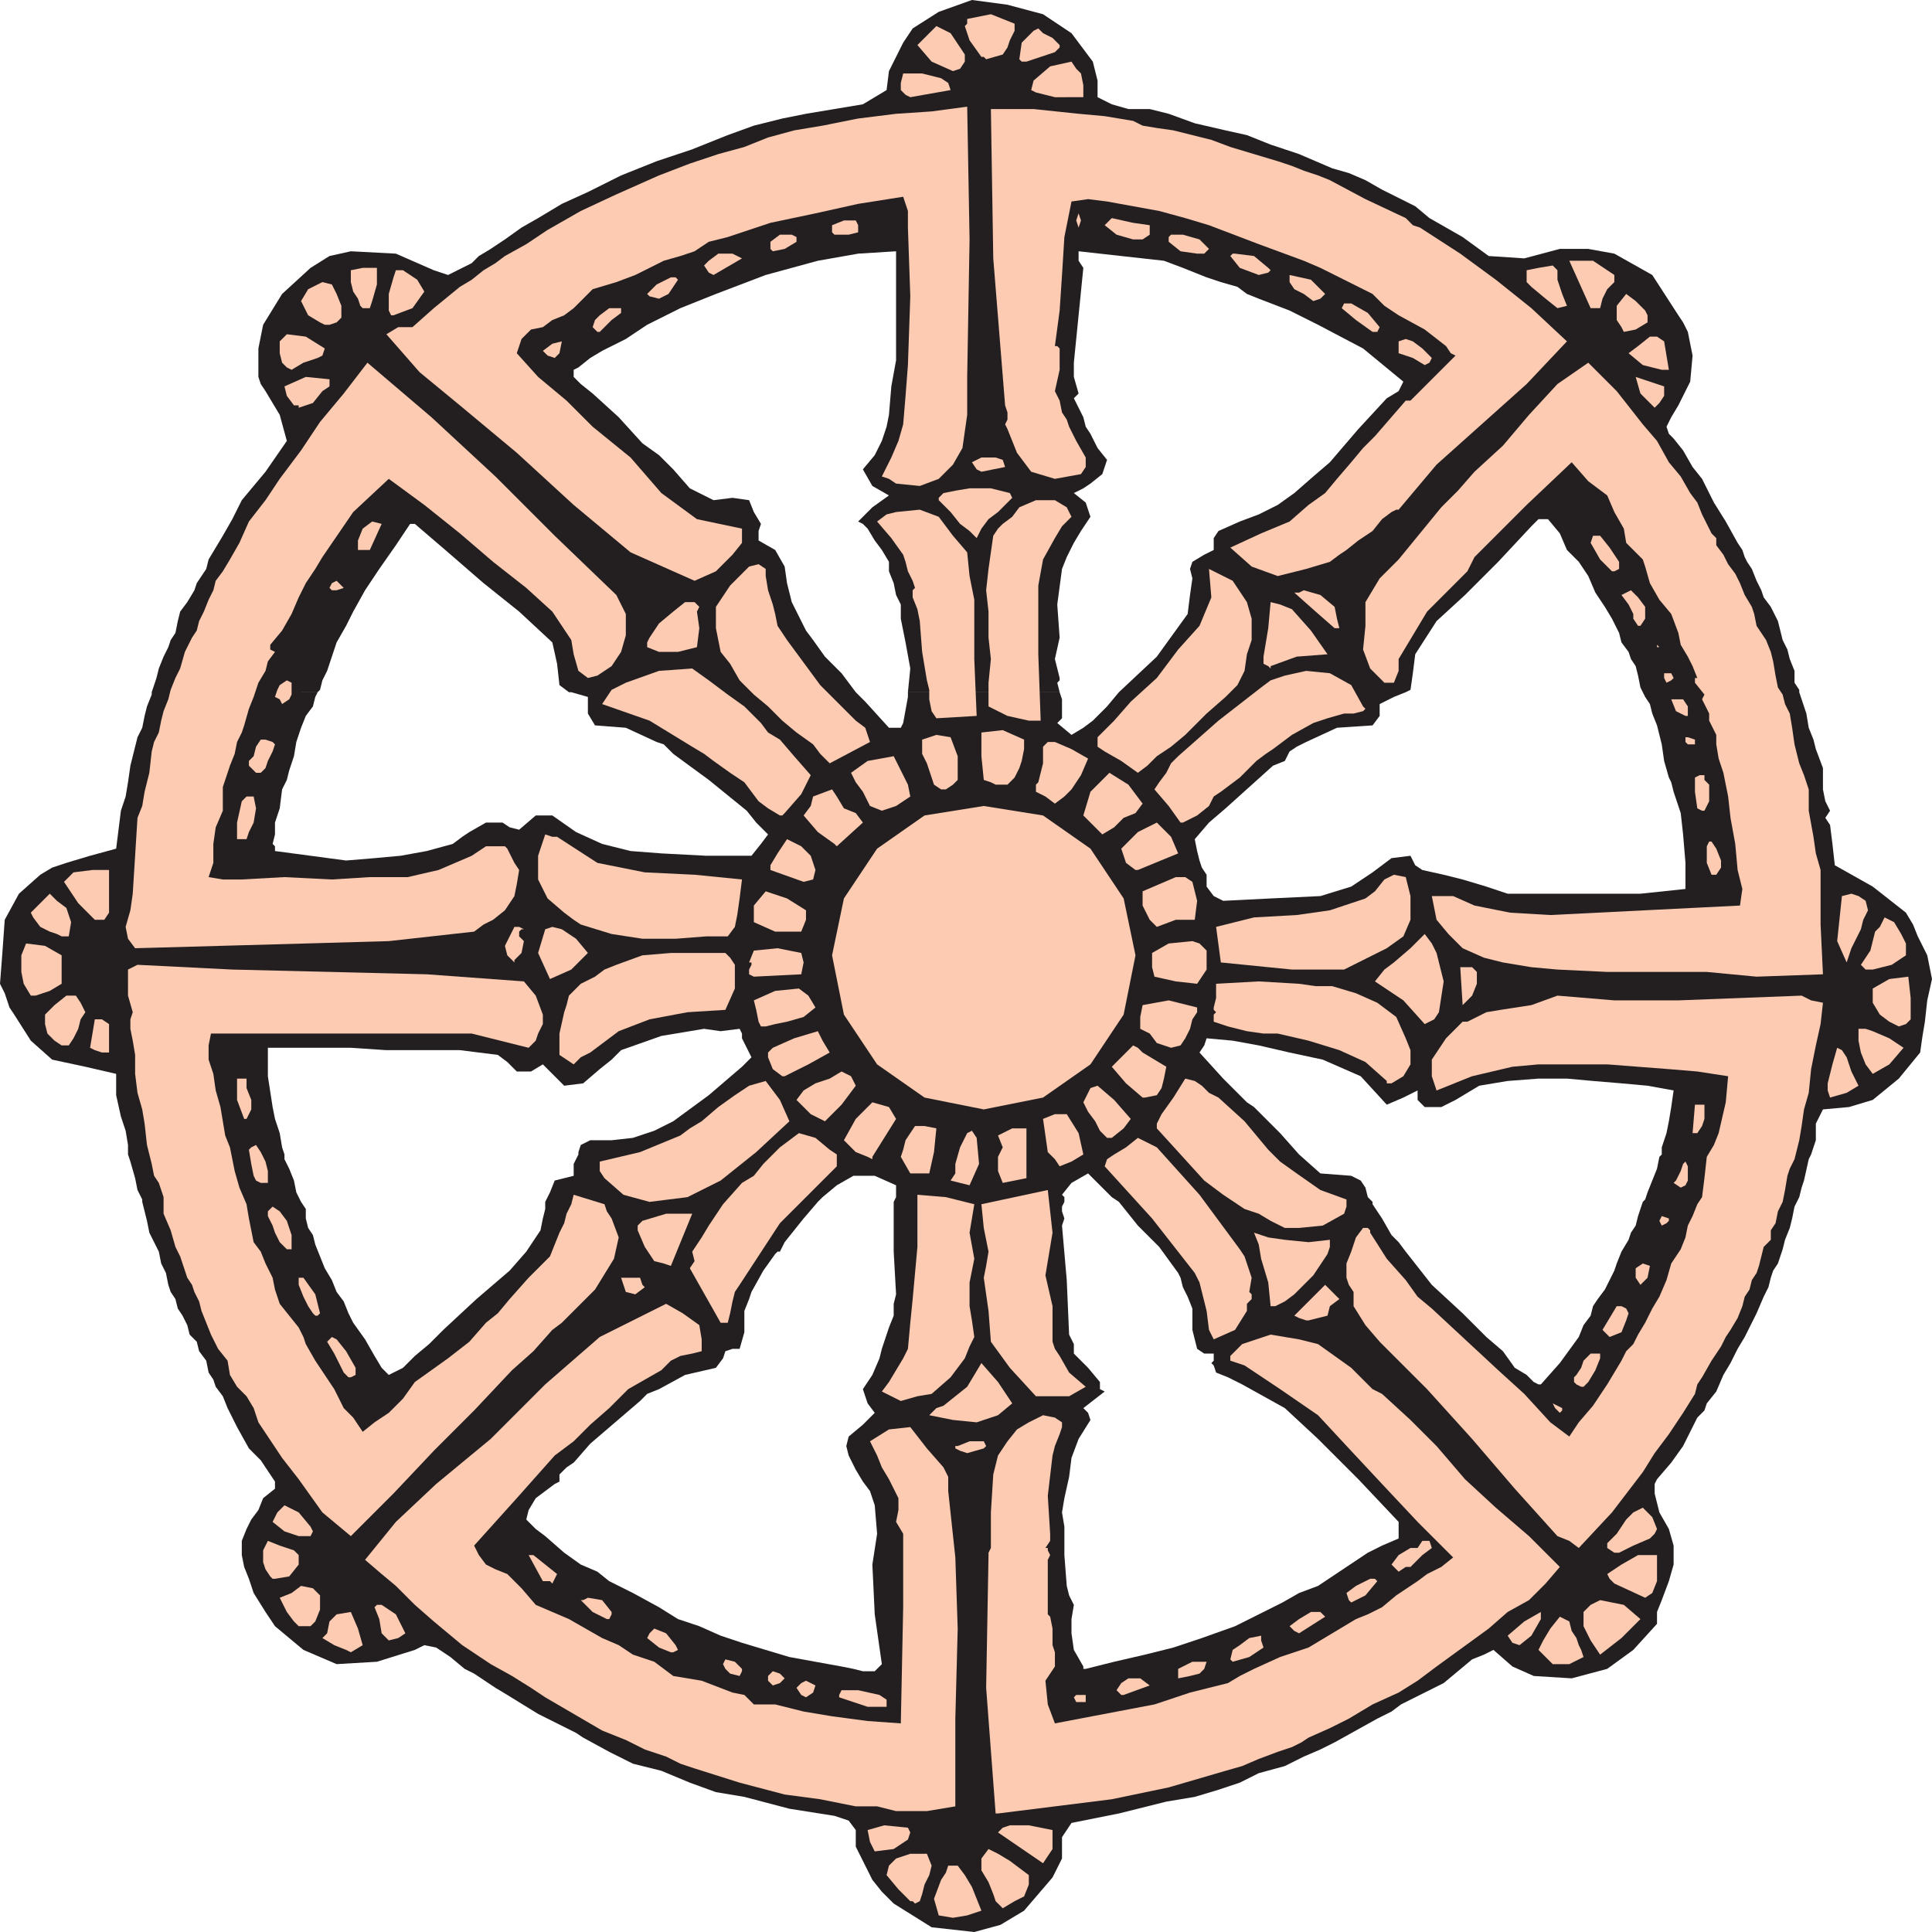
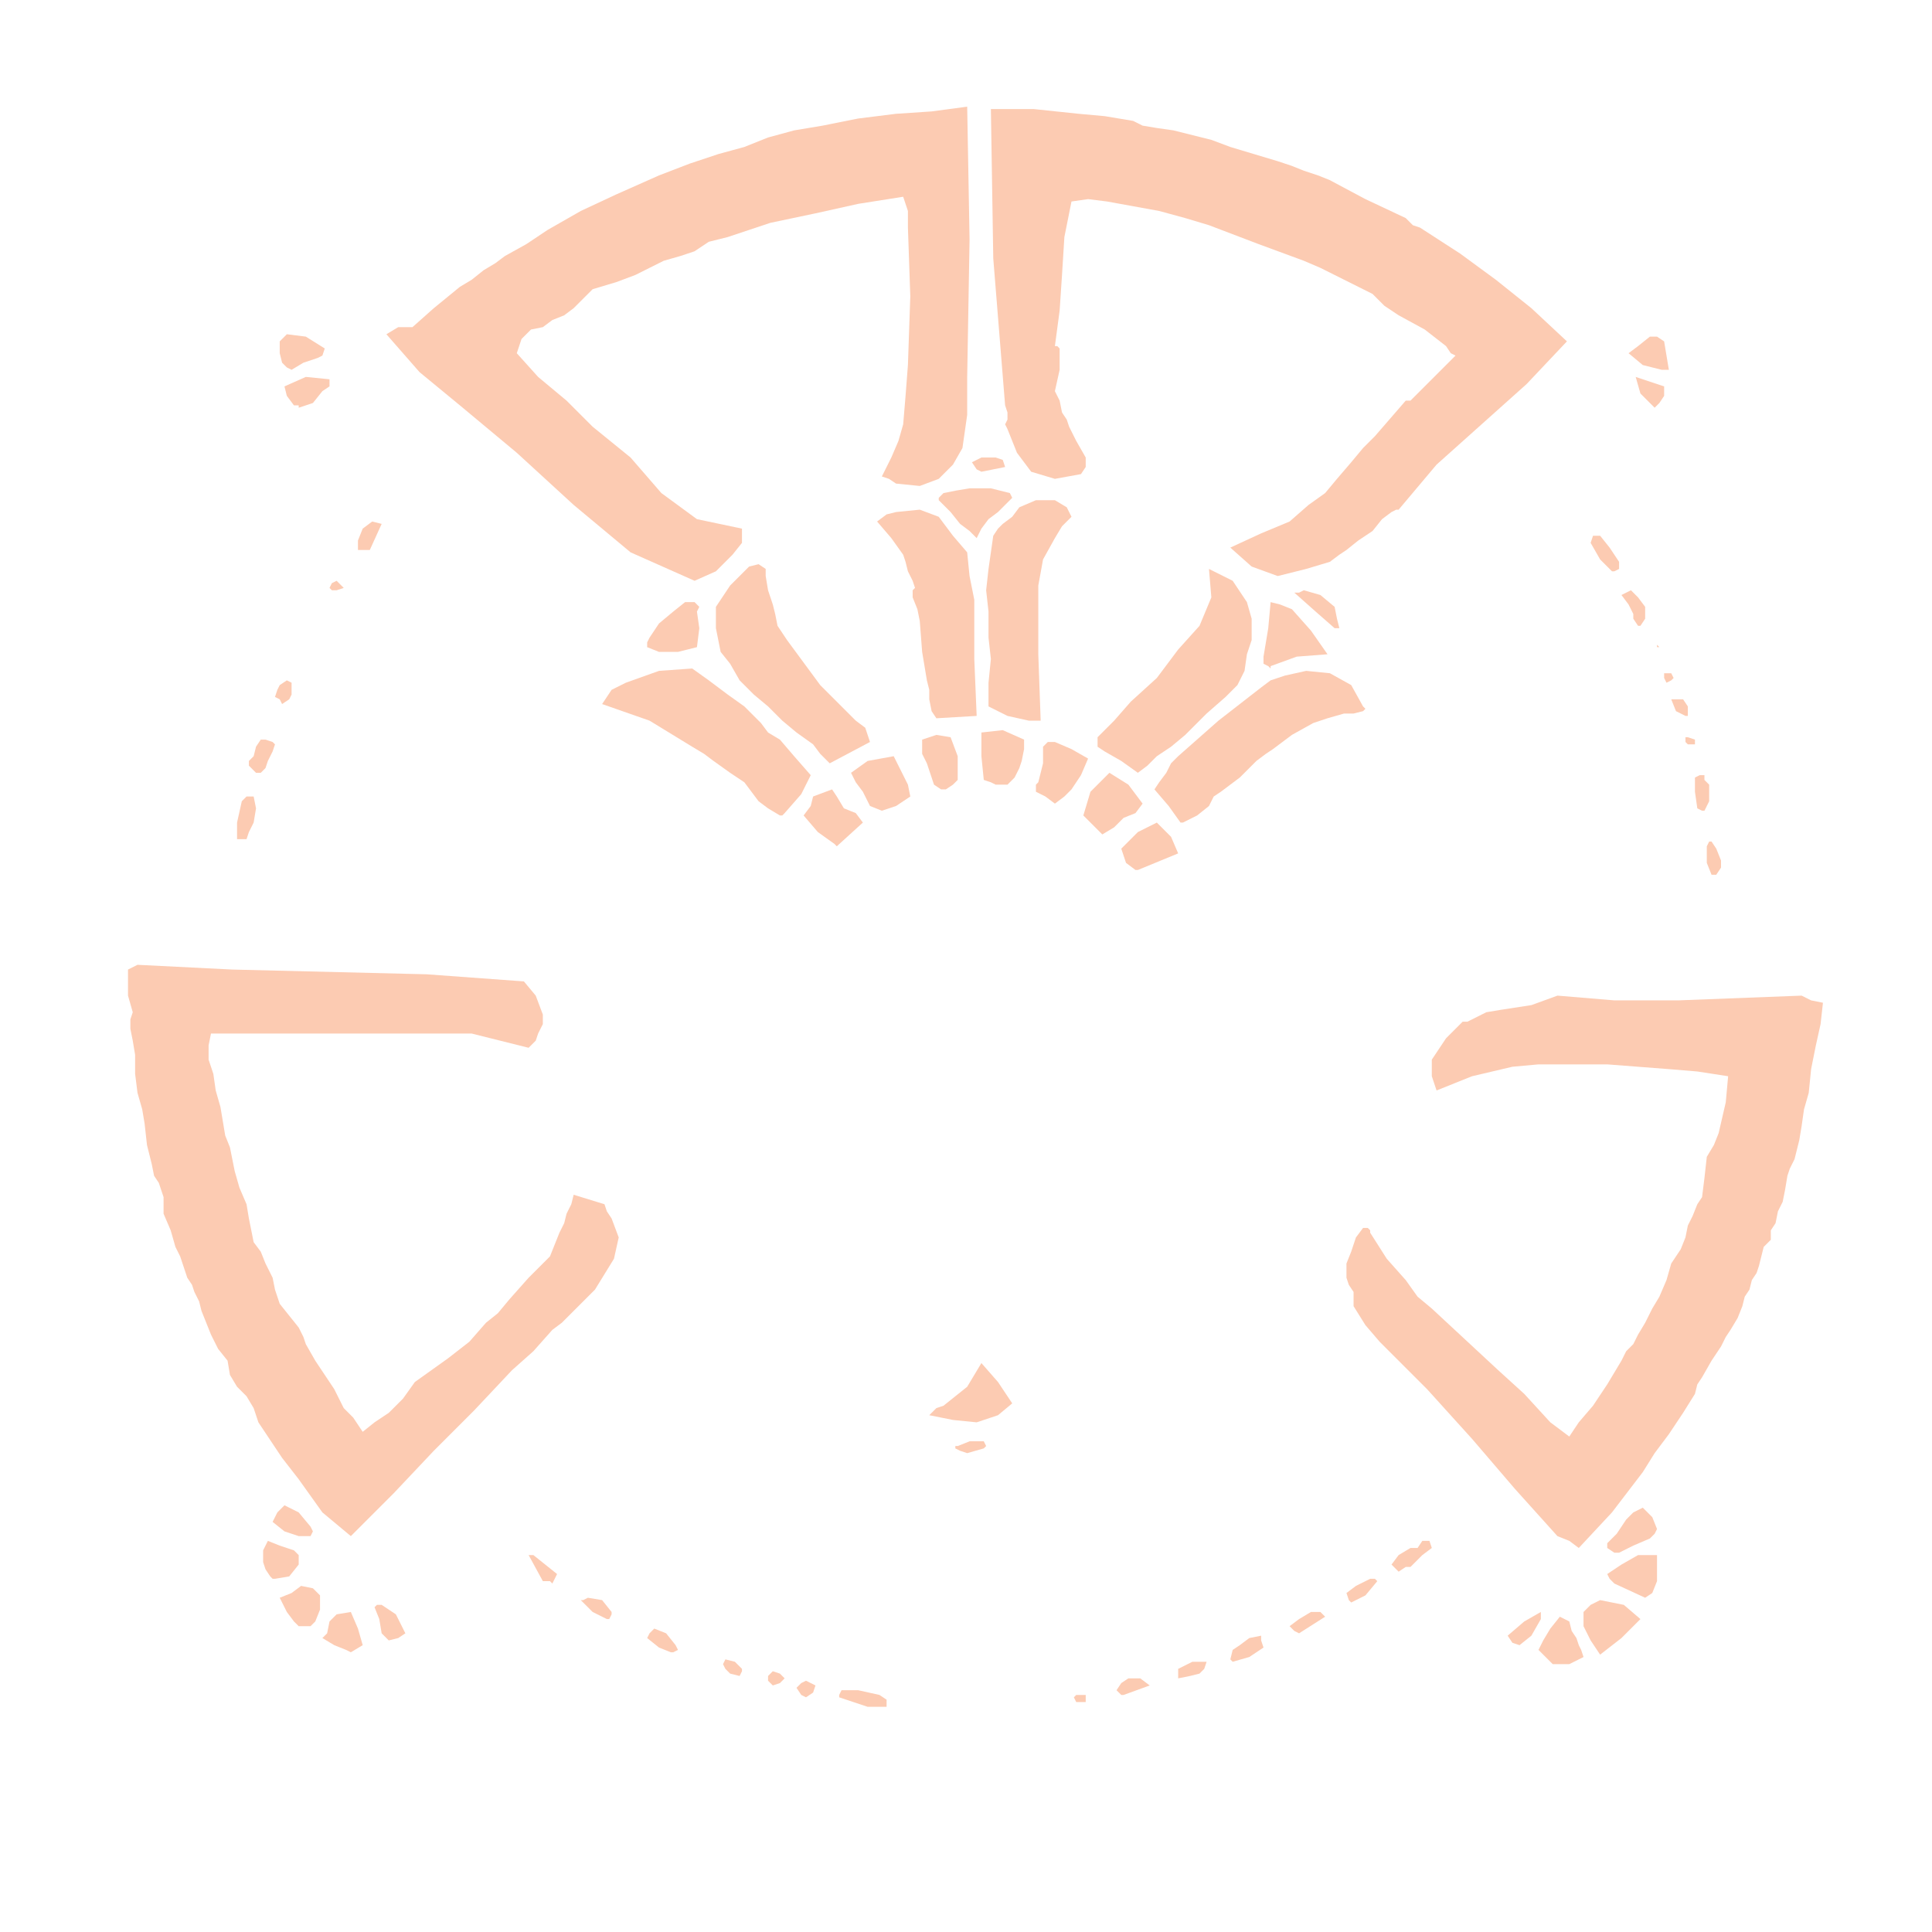
<svg xmlns="http://www.w3.org/2000/svg" width="611.25" height="611.25">
-   <path fill="#231f20" fill-rule="evenodd" d="m48 219 1.5-4.5.75-3 1.5-3.75 1.5-3 .75-2.25 1.5-2.25.75-3.75.75-3 2.25-3 2.25-3.75.75-2.25 3-4.5.75-3 4.5-7.5 3-5.25 3-6 7.5-9 6.75-9.75-2.25-8.25-4.5-7.5-1.5-2.25-.75-2.25v-9l1.5-7.5 6-9.75 9-8.25 6-3.75 6.75-1.5 14.25.75 12 5.25 4.5 1.5 7.5-3.75L151.5 81l3.75-2.25 4.5-3L165 72l5.25-3 7.5-4.5 8.25-3.75 10.5-5.25 11.25-4.5L219 47.25l11.25-4.5 8.25-3 9-2.25L255 36l18-3 7.5-4.5.75-6 4.5-9 3-4.5L297 3.75 307.5 0l11.25 1.5 11.25 3 9 6 6.75 9 1.5 6v5.25l4.5 2.25 5.25 1.5h6.75l6 1.5 8.25 3 9.75 2.25 6.75 1.5 7.5 3 9 3 10.5 4.5 5.25 1.5L432 57l5.25 3 10.5 5.25 4.5 3.75 10.5 6 8.25 6 11.25.75 11.25-3h9l8.25 1.5 12 6.75L531 99.75l1.5 2.25 1.5 3 1.5 7.5-.75 8.25-3.75 7.5-2.25 3.75-1.5 3 .75 2.25 1.5 1.5 3 3.75 3 5.25 3 3.75 3.75 7.5 3.75 6 3.75 6.75 1.5 2.25.75 2.25.75 1.5 1.5 2.25 1.5 3.75 1.5 3L558 189l2.25 3 2.25 4.5 1.5 6 1.5 3 .75 3 1.5 3.75V216l1.5 2.25v.75h-49.5l-.75-1.5-.75-3.75-.75-3-1.5-2.25-.75-2.25-2.25-3-.75-3-2.25-4.5-2.25-3.75-3-4.5-2.25-5.25-3-4.5-3.75-3.75-2.25-5.25-3.75-4.5h-3l-2.25 2.25-10.5 11.25-10.5 10.5-9 8.25-6.75 10.5-.75 6-.75 5.25-1.5.75H354l12-11.25 9.75-13.5.75-6 .75-5.25-.75-3 .75-2.25 3.75-2.25 3-1.5v-3.75l1.5-2.25 6.75-3 6-2.25 6-3 5.25-3.75 6-5.25 5.25-4.5 9-10.5 9-9.75 3.75-2.25 1.5-3-12.75-10.5-14.25-7.5-9-4.5-9.75-3.75-3.75-1.5-3-2.25-5.25-1.5-4.5-1.5-7.5-3-6-2.25-27-3v3l1.5 2.25-3 30v4.5l1.5 5.25-1.5 1.5 3 6 .75 3 1.5 2.25 2.25 4.5 3 3.75-1.5 4.5-3.75 3-2.25 1.5-3 1.5 3.75 3 1.5 4.5-3 4.5-2.25 3.75-2.25 4.5L336 180l-1.5 11.25.75 10.5-1.5 6.75 1.5 6v.75l-.75.75.75 3h-48l.75-7.5-1.5-8.25-1.5-7.5v-4.5l-1.5-3-.75-3.75-1.5-3.75v-3L279 174l-2.25-3-2.25-3.75-1.5-1.5-1.5-.75 4.5-4.5 5.25-3.75-5.25-3-3-5.25 3.75-4.5 2.25-4.5 1.5-4.5.75-3.75.75-9 1.5-8.25V79.5l-12 .75-12.75 2.25-16.5 4.5-15.75 6-11.25 4.5-10.5 5.25-6.75 4.5-7.5 3.75-3.75 2.25-3.75 3-1.5.75v2.25l2.25 2.25 3.75 3 8.25 7.5 7.5 8.25 5.25 3.75 4.5 4.5 5.25 6 7.5 3.75 6-.75 5.25.75 1.5 3.75 2.25 3.75L240 168v3l5.25 3 3 5.25.75 5.25 1.5 6 4.5 9 2.25 3 3.75 5.25 5.25 5.25 4.5 6H180l-3-2.25-.75-6.75-1.5-6.75-10.5-9.75-11.25-9-11.25-9.75-10.5-9h-1.5l-4.5 6.75L120 180l-4.5 6.75-3.75 6.75-2.25 4.5-3 5.25-3 9-1.5 3-.75 3-.75.75H48m-7.5 146.25v-3l-.75-4.5-1.5-4.5-1.5-6.75v-6.75L27 337.5l-10.5-2.25-6.75-6L4.5 321 3 318.75l-1.5-4.5-1.5-3 .75-9.75.75-10.5 4.5-8.25 6.75-6 3.75-2.25L21 273l7.5-2.25 8.25-2.25 1.5-12 1.5-4.5.75-4.5.75-5.25 2.25-9 1.5-3 .75-3.75.75-3 1.5-3.75V219h52.5l-.75 1.5-.75 3-2.25 3-1.5 3.75-1.5 4.5-.75 4.5-1.5 4.5-.75 3-1.5 3-.75 6-1.5 4.5V264l-.75 3 .75.75v1.5l22.5 3 9-.75 8.25-.75 8.25-1.5 8.25-2.25 3-2.25 2.25-1.5 5.25-3H159l2.25 1.5 3 .75 5.25-4.5h5.25l7.5 5.25 8.25 3.75 9 2.25 9.75.75 14.25.75h14.25l3-3.75 2.25-3-3.75-3.75-3-3.75-12-9.75L213 238.5l-3-3-2.25-.75-9.75-4.5-9.75-.75-2.25-3.75v-5.25l-5.25-1.5H180h90.75l3 3 7.5 8.25H285l.75-1.5 1.5-8.25V219h48l.75 2.25v6l-1.5 1.5 4.5 3.75 3.75-2.25 3-2.25 4.5-4.5L354 219h90.75l-3.75 1.5-4.5 2.25v3.75l-2.25 3-11.25.75-9.75 4.5-3 1.5-2.25 1.5-1.5 3-3.75 1.5-15 13.5-5.25 4.5-4.5 5.25.75 3.75.75 3 .75 2.25 1.5 2.25v3.75l2.25 3 3 1.5 15-.75 15.75-.75 9.75-3 6.75-4.5 6-4.5 6-.75 1.5 3 2.25 1.5 6.75 1.5 6 1.5 7.5 2.25 6.75 2.25h42l14.25-1.5V273l-.75-9-.75-6.75-2.25-6.75-.75-3-.75-1.5-1.5-5.25-.75-5.25-1.5-6-1.5-3.75-.75-3-1.5-2.25-.75-1.5h49.5l2.25 6.75.75 4.5 1.5 3.75.75 3 2.25 6v6.75l.75 3.75 1.5 3-1.5 2.25L579 261l.75 6 .75 6.75 12 6.75 10.5 8.25 2.25 3.75 1.5 3.75 3 6 1.5 7.5-1.5 6.75-.75 6.75-.75 4.5-.75 5.25-6.75 8.25-8.25 6.75-7.5 2.25-8.25.75-2.25 4.5v5.25l-1.5 4.5h-47.25V363l1.5-4.5.75-3.75.75-4.5.75-5.25-8.25-1.5-8.25-.75-9-.75-8.25-.75h-9L477 342l-9 1.5-7.5 4.5-4.5 2.25h-5.25L448.5 348v-3l-4.5 2.25-5.25 2.25-8.25-9-12-5.25L408 333l-9.75-2.25-8.25-1.5-8.25-.75-.75 2.25-1.5 2.25 7.5 8.25 7.5 7.5 2.25 1.5 8.25 8.25 6 6.75H183v-.75l.75-2.25 3-1.5h6.75l6.75-.75 6.75-2.25 6-3 11.25-8.25 10.5-9 3-3-3-6V327l-.75-1.5-6 .75-5.25-.75-13.5 2.25-12.75 4.5-3 3-3.75 3-5.25 4.5-6 .75-6.75-6.75L168 339h-4.5l-3-3-3-2.25-12-1.5h-23.25L111 331.5H84.75v9l1.5 9.75L87 354l1.5 4.5.75 4.5.75 2.25H40.5m4.5 15v-.75l-1.5-3-.75-3.75-1.5-5.25-.75-2.25H90v1.5l1.5 3 1.5 3.75.75 3.75 1.5 3H45m127.5 0 1.5-3 1.5-3.75 6-1.5v-3.75l1.5-3h228l6.75 6 9.75.75 3 1.5 1.5 2.25.75 3 1.5 1.5H354l-2.25-1.5-7.5-7.5-5.25 3-3 3.75.75.75v1.5h-54l.75-1.5V375l-6.75-3H270l-5.25 3-4.5 3.75-1.5 1.5H172.5m347.25 0 .75-.75.75-2.25 3-7.5.75-3.75.75-.75H573l-.75 1.5-1.5 6.75-.75 2.25-.75 3-.75 1.5h-48.75m-474.75 0 1.5 6 .75 3.75 3 6 .75 3.75 1.5 3 .75 3.75.75 2.25 1.5 2.25.75 3 1.5 2.25 1.5 3 .75 3 2.25 2.25.75 3 2.25 3 .75 3.75 1.5 2.25.75 2.25 2.25 3 1.5 3.75 3 6 3.75 6.75L82.5 462l4.5 6.75V471l-3.75 3-1.5 3.75-2.25 3-1.5 3-1.5 3.75v4.5l.75 3.75 1.5 3.75 1.5 4.5 3.75 6 3 4.5 9 7.5 10.5 4.5 12.75-.75 12-3.75 3-1.5 3.75.75 4.5 3L147 528l3 1.5 6.75 4.5 3.75 2.25 9.75 6 12 6 2.25 1.5 8.25 4.5 7.5 3.75 9 2.25 9 3.75 8.25 3 9 1.5 14.25 3.75L264 574.5l4.5 1.5 2.25 3v5.25l5.25 10.5 3 3.75 3.75 3.75 12 7.5 13.5 1.5 8.25-2.25 7.5-4.5 9-10.5 3-6v-6.75l3-4.5 15-3 15-3.75 9-1.5 7.5-2.25 6.75-2.25 6-3 8.25-2.25 6-3 5.25-2.25 4.5-2.25 13.5-7.5 4.5-2.25 3-2.25 13.5-6.75 9-7.5 3.75-1.5 3-1.5 6 5.25 6.75 3 12 .75 11.25-3 8.25-6 7.5-8.25V510l1.5-3.75 2.25-6 1.5-5.25v-6l-1.5-5.25-3-5.25-1.5-6v-3l.75-1.5 4.5-5.25 3.75-5.25 4.5-9 2.25-2.25.75-2.25 3-3.75 2.25-5.25 2.25-3.75 2.25-4.5L552 423l3.75-7.5 2.25-5.25 1.5-3 .75-3L561 402l1.5-2.25 1.5-4.5.75-3 1.5-3.75.75-3 .75-3.75.75-1.5h-48.75l-1.5 4.5-.75 3L516 390l-.75 2.25L513 396l-1.5 3.75-.75 2.25-3 6-2.25 3-1.5 2.25-.75 3-2.25 3-1.5 3.75-6 8.25-6 6.75h-.75l-1.5-.75L483 435l-3.75-2.25-3.75-5.25-5.25-4.5-7.5-7.5-9.75-9-8.25-10.5-2.25-3-2.25-2.25-3-5.25-3-4.5v-.75H354l6 7.5 6.75 6.75 6 8.25.75 1.5.75 3 1.5 3 1.5 3.75v6.75l1.5 6 2.25 1.5h3v2.25l-.75.75.75.75.75 2.25 3.75 1.5L393 438l13.5 7.5 10.5 9.75L429.75 468l12.75 13.5v5.25l-5.25 2.25-4.5 2.25-15.75 10.5-6 2.25-5.25 3-15 7.5-10.5 3.75-9 3-9 2.25-9.75 2.25-9 2.25h-.75v-.75l-3-5.25-.75-5.25v-4.5l.75-4.5-1.5-3-.75-3-.75-9.75v-9l-.75-4.5.75-4.5 1.5-6.75.75-6 2.25-6 3.75-6-.75-2.25-1.5-1.5 6.75-5.25-1.5-.75v-2.25l-3.75-4.5-4.5-4.5v-3l-1.5-3-.75-17.25-1.5-17.25.75-2.25-.75-2.25v-1.5l.75-1.5h-54V396l.75 13.5-.75 3v3.75l-1.5 3.75-2.25 6.75-.75 3L276 435l-3 4.5 1.5 4.5 2.25 3-3.75 3.75-4.5 3.75-.75 3 .75 3 2.25 4.5 2.25 3.75 2.25 3 1.5 4.5.75 9L276 495l.75 15.75L279 526.5l-2.25 2.25H273l-3-.75-3.75-.75-16.5-3-15-4.5-6.75-2.25-6.75-3-6.75-2.25-6-3.75-8.25-4.5-7.5-3.75-3.75-3-5.25-2.25-5.25-3.75-6-5.25-3-2.25-3-3 .75-3 2.25-3.75 6-4.5 1.5-.75v-2.25l2.25-2.25 2.25-1.5 5.25-6 15.75-13.5 2.25-2.25 3.75-1.5 8.25-4.5 9.75-2.25 2.25-3 .75-2.25 2.25-.75H234l1.5-5.25v-6.75L237 411l.75-2.25 3.75-6.75 3.75-5.25.75-.75h.75l1.5-3 6-7.5 4.5-5.25H172.5v2.25l-.75 3-.75 3.75-4.5 6.75-5.25 6-10.5 9-10.5 9.75-4.5 4.5-4.5 3.75-3.75 3.75L123 435l-2.25-2.25-2.25-3.75-3-5.25-3.75-5.25-1.5-3-1.5-3.75-2.25-3L105 405l-2.25-3.75-3-7.5-.75-3-1.5-2.25-.75-3v-3l-1.5-2.25H45" />
-   <path fill="#fccbb2" fill-rule="evenodd" d="m301.5 606.75 4.5-.75 4.5-1.5-3-7.5-2.25-3.75-2.25-3h-3l-.75 2.25-1.5 2.25-2.25 6L297 606l4.5.75m15.75-3 3.75-2.25 3-1.5 1.5-3.75v-3l-6-4.5-3.75-2.25-3-1.5-2.25 3v3.75l2.25 3.75 1.5 3.75.75 2.25 2.25 2.25m-27.75-1.5 1.5-.75.75-2.25.75-3 1.5-3 .75-3-1.5-3.75H288l-4.5 1.5-2.25 2.25-.75 3 3.75 4.5 3.75 3.75h.75l.75.75M330 589.5l3-4.5v-6l-7.5-1.5h-6l-2.25.75-1.5 1.5L330 589.5m-53.25-3.75 6-.75 4.5-3 .75-2.25-.75-1.5-7.5-.75-5.25 1.5.75 3.75 1.5 3m39-12 36-4.5 18-3.75 18-5.25 5.25-1.5 5.25-2.25 6-2.25 4.5-1.5 3-1.5 2.25-1.5 6.75-3 6-3 7.5-4.5 8.25-3.75 6-3.75 6-4.5 16.5-12 6-5.25 6.75-3.75L489 501l4.5-5.25-9.75-9.75-10.5-9-9.75-9-9-10.5-8.25-8.25-9-8.25-3-1.5-6.75-6.75-10.5-7.5-6-1.5-9-1.5-9 3-3.75 3.75v1.5l4.5 1.5 11.25 7.5 12 8.25 9.75 10.5 10.5 11.25 11.25 12 11.25 11.25-3.75 3-4.5 2.25-3 2.25-6.75 4.5-4.5 3.75-4.5 2.25-3.75 1.5-15 9-9 3-8.25 3.75-4.5 2.25-3.75 2.25-12 3-11.25 3.75-31.5 6-2.25-6-.75-7.5 3-4.5v-4.5l-.75-2.25v-5.25l-.75-3.75-.75-.75V493.5l.75-1.5-.75-1.5v-.75h-.75l1.5-2.25v-2.25l-.75-12 1.5-12.75.75-3 1.5-3.75.75-2.25V450l-2.25-1.5-3.75-.75-4.5 2.25-3.75 2.25-3 3.75-3 4.5-1.5 6-.75 12v11.25l-.75 1.5v.75l-.75 42 3 39.75h.75M283.5 573h9.75l9-1.5v-27.75l.75-28.5-.75-22.5-2.25-21v-4.5l-1.5-3-5.25-6-5.25-6.75-6.75.75-6 3.75 2.25 4.5 1.5 3.75 2.25 3.75 3 6v3.75l-.75 3.75 2.25 3.75v23.25l-.75 36.75-10.5-.75-11.25-1.5-9-1.5-9-2.25h-6.75l-3-3-3.75-.75-9.75-3.75-9-1.5-6-4.5-6.75-2.25-4.5-3-5.25-2.25-10.5-6-10.5-4.5-4.5-5.25-4.5-4.5-3.75-1.5-3-1.5-2.25-3-1.5-3 13.5-15 12-13.5 6-4.5 5.25-5.25 6-5.25 6-6 10.5-6 3-3 3-1.5 3.75-.75 3-.75v-3.75l-.75-4.5-5.25-3.75-5.25-3-21 10.5-17.25 15-17.25 17.25L138 469.5l-12.75 12-9.75 12 5.25 4.5 4.5 3.75 6 6 6 5.25 9 7.5 9 6 6.75 3.75 6 3.75 4.5 3 18 10.5 7.5 3 6 3 6.75 2.25 4.5 2.25 4.5 1.5L234 564l14.25 3.75 11.25 1.5 11.25 2.25h6.75l6 1.5" />
  <path fill="#fccbb2" fill-rule="evenodd" d="M274.5 540h6v-2.25l-2.25-1.5-6.75-1.5h-5.25l-.75 1.5v.75l9 3m67.5-1.5h1.5v-2.25h-3l-.75.75.75 1.5h1.5m-87-1.5 2.25-1.5.75-2.25-3-1.5-1.5.75-1.5 1.5 1.5 2.25 1.5.75m100.5-.75 8.25-3-3-2.25H357l-2.25 1.5-1.5 2.25 1.5 1.5h.75m-111-3 2.25-.75 1.5-1.5-1.5-1.5-2.25-.75-1.5 1.5v1.5l1.5 1.5M372.75 531l3.75-.75 3-.75 1.5-1.5.75-2.25h-4.5l-4.5 2.25v3M234 530.25l.75-1.5V528l-2.25-2.25-3-.75-.75 1.5.75 1.5 1.5 1.5 3 .75m257.25-3.75h5.25l4.5-2.25-.75-2.25-.75-1.5-.75-2.25-1.5-2.25-.75-3-3-1.5-3 3.75-2.25 3.75-1.5 3 4.5 4.5M390 525.75l5.25-1.5 4.5-3L399 519v-1.5l-3.75.75-3 2.25L390 522l-.75 3 .75.75m116.25-2.25 6.75-5.25 6-6-5.25-4.5-7.5-1.5-3 1.5L501 510v4.5l2.25 4.5 3 4.5M111 522.75l3.75-2.25-1.5-5.25L111 510l-4.5.75-2.25 2.25-.75 3.75-1.5 1.5 3.75 2.25 3.75 1.5 1.5.75m102 0 1.5-.75-.75-1.5-3-3.75-3.75-1.5-1.5 1.5-.75 1.5 3.75 3 3.75 1.5h.75m267.75-2.25 3.75-3 3-5.25V510l-5.25 3-5.25 4.5 1.5 2.25 2.25.75M123 519l3-.75 2.25-1.5-3-6-4.5-3h-1.5l-.75.75 1.5 3.75.75 4.5L123 519m288-2.25 8.25-5.25-1.5-1.5h-3l-3.75 2.25-3 2.25 1.5 1.5 1.5.75M96 514.5h2.25l1.5-1.5 1.5-3.75v-4.5L99 502.5l-3.75-.75-3 2.25-3.75 1.5 2.25 4.5 2.25 3 1.5 1.5H96m96.75-2.25.75-1.5V510l-3-3.75-4.5-.75-1.5.75h-.75l3.75 3.75 4.5 2.25h.75M427.5 507l4.5-2.25 3.75-4.5-.75-.75h-1.5l-4.5 2.25-3 2.25.75 2.25.75.75m93-1.5 2.25-1.5 1.5-3.75V492h-6l-5.25 3-4.5 3 .75 1.5 1.5 1.5 9.75 4.5M174.75 501l1.5-3-7.5-6h-1.5l4.5 8.25H174l.75.75M87 499.5l4.5-.75 3-3.75v-3l-1.5-1.5-4.5-1.5-3.75-1.5-1.5 3v3.75l.75 2.25 1.5 2.25.75.75H87m355.5-2.25 2.25-1.5h1.5L450 492l3-2.25-.75-2.25H450l-1.5 2.25h-2.25L442.5 492l-2.25 3 2.25 2.25m69.75-6 4.5-2.25 5.25-2.25 1.5-1.5.75-1.5-1.5-3.75-3-3-3 1.5-2.25 2.25-3 4.5-3 3v1.5l2.25 1.5h1.5m-12.75-1.5L510 478.5l9.75-12.75 3.75-6 4.5-6 4.5-6.75 3.75-6 .75-3 1.5-2.25 3-5.25 3-4.5 1.5-3 1.5-2.25 2.25-3.75 1.5-3.75.75-3 1.5-2.25.75-3 1.5-2.25.75-2.25 1.5-6 2.25-2.25v-3l1.5-2.25.75-3.75 1.5-3 .75-3.75.75-4.5.75-2.25 1.5-3 1.5-6 .75-4.5.75-5.25 1.5-5.25.75-7.5 1.5-7.5L576 324l.75-6.75-3.75-.75-3-1.5-39 1.5h-20.25l-18-1.5-8.25 3-9.75 1.5-4.5.75-6 3h-1.5l-5.25 5.25-4.5 6.75v5.25l1.5 4.5 11.25-4.5 12.75-3 8.25-.75h21.75l19.5 1.5 9 .75 9.75 1.5-.75 8.25-2.25 9.75-1.5 3.75L540 366l-.75 6.75-.75 6L537 381l-1.5 3.75-1.5 3-.75 3.75-1.5 3.75-3 4.5-1.5 5.25-2.25 5.25-2.25 3.75-2.25 4.5-2.25 3.75-1.5 3-2.25 2.25-1.5 3-4.5 7.5-4.5 6.75-4.5 5.25-3 4.5-6-4.5-8.25-9-8.25-7.5-21-19.5-4.5-3.75-3.75-5.25-6-6.75-5.25-8.25v-.75l-.75-.75h-1.5l-2.25 3-1.5 4.5-1.5 3.75v4.5l.75 2.25 1.5 2.25v4.5l3.75 6 4.5 5.25 15 15 14.25 15.75 13.5 15.75 13.5 15 3.75 1.5 3 2.25M111 486l13.5-13.5 12.75-13.5L150 446.25l12-12.75 6.75-6 6-6.75 3-2.25 10.5-10.5 6-9.75 1.5-6.75-2.25-6-1.5-2.25-.75-2.25-9.75-3-.75 3-1.5 3-.75 3-1.5 3-3 7.5-6.75 6.75-6 6.75-3.75 4.5-3.75 3-5.25 6-6.75 5.25-10.5 7.5-3.75 5.25-4.5 4.5-4.5 3-3.75 3-3-4.5-3-3-3-6-6-9-3-5.25L96 423l-1.5-3-6-7.5L87 408l-.75-3.75-2.25-4.5-1.5-3.75-2.25-3-1.5-7.5L78 381l-2.25-5.25-1.5-5.25-1.5-7.5-1.5-3.75-1.5-9-1.5-5.25-.75-5.25-1.5-4.5v-4.5l.75-3.75h82.5l18 4.5 2.25-2.25.75-2.25 1.5-3v-3l-2.25-6-3.75-4.5-30.75-2.25-61.5-1.5-30-1.5-3 1.5V315l1.5 5.25-.75 2.25v3l.75 3.75.75 4.5v6l.75 6L45 351l.75 4.5.75 6.75 1.5 6 .75 3.75 1.5 2.25 1.5 4.5V384l2.25 5.25 1.5 5.25 1.5 3 2.25 6.75 1.5 2.25.75 2.25 1.5 3 .75 3 3 7.5 2.25 4.5 3 3.75.75 4.5 2.25 3.75 3 3 2.25 3.75 1.5 4.5 7.5 11.25L94.5 468l7.5 10.5 9 7.5m-16.5 0h3.75l.75-1.5-.75-1.5-3.75-4.5-4.5-2.25-2.25 2.25-1.5 3 3.75 3 4.5 1.5M306 459.75l5.25-1.5.75-.75-.75-1.5h-4.5l-3.75 1.5h-.75v.75l1.5.75 2.25.75m3-9.75 6.75-2.25 4.5-3.75-4.5-6.75-5.25-6-4.5 7.5-7.5 6-2.25.75-2.25 2.25 7.5 1.5 7.5.75" />
-   <path fill="#fccbb2" fill-rule="evenodd" d="m493.5 447 .75-.75v-.75l-3-1.5.75 1.5 1.5 1.5M285 443.25l5.25-1.5 4.5-.75 6-5.25 4.5-6 1.5-3.75 1.5-3-.75-5.25-.75-4.5v-7.5l1.5-7.5-1.5-8.25 1.5-9-9-2.25-9-.75v16.5l-1.5 16.5-.75 7.5-.75 8.25-1.5 3-4.5 7.5-2.25 3 6 3m48-1.5h5.25l5.25-3-5.25-4.5-3-5.25-1.5-2.25-.75-2.25v-11.25l-2.25-9.75L333 390l-1.5-13.5-21 4.5.75 7.5 1.5 7.5-.75 4.5-.75 3.75 1.5 10.5.75 9.75 6 8.25 8.25 9H333m167.25-3h.75l1.5-1.5 2.25-3.75 1.5-3.75v-1.5h-3L501 430.5l-.75 2.25-1.5 2.25-.75.75v1.5l.75.75 1.5.75m-389.25-3 1.5-.75v-2.25l-3-5.25-3-3.75-1.5-.75-1.5 1.5 2.25 3.75 3 6 1.5 1.5h.75m273-12 6.75-3 3.75-6v-2.25l1.5-1.5v-1.5l-.75-.75.75-4.5-2.25-6.75-1.5-2.25L379.5 378 366 363l-6-3-3.75 3-3.75 2.25-2.25 1.5-.75 2.25 15 16.5 13.5 17.25 1.5 3 2.25 9 .75 6 1.5 3m125.25-.75 3.75-1.5 1.5-3.75.75-2.25-.75-1.5-1.5-.75h-1.5l-4.5 7.5 2.25 2.25M228 418.5h2.25l.75-3 .75-3.75.75-3 1.5-2.25 12.75-19.5 18-18v-3.75l-2.25-1.5L258 360l-5.25-1.5-6 4.5-5.25 5.25-3 3.75-3.75 2.25-6 6.75-4.5 6.75-2.25 3.75-3 4.5.75 3-1.5 2.25L228 418.5m186-.75 6-1.5.75-3 3-2.25-4.5-4.5-9.75 9.75 1.5.75 2.25.75h.75m-313.5-1.5.75-.75-1.5-6-3.75-5.25h-1.5v2.25l1.5 3.75 1.5 3 1.5 2.25.75.75h.75m303-3 3-1.5 3-2.25 6-6 4.5-6.75.75-2.25v-2.25L414 393l-7.5-.75-5.25-.75-4.5-1.5 1.5 3.75.75 4.5 2.25 7.5.75 7.5h1.5M201 409.5l3-2.25-.75-.75-.75-2.25h-6l1.5 4.5 3 .75m318-3 2.25-2.25.75-3.75-2.25-.75-2.25 1.5v3l1.5 2.25m-306.75-6L219 384h-8.25l-7.5 2.25-1.5 1.5v1.5l2.25 5.25 3 4.5 3 .75 2.25.75m-121.5-5.25h1.5v-4.5l-1.5-4.5-2.25-3-2.25-1.5-1.5 1.5v1.5l1.5 3L87 390l1.5 3 2.25 2.25M411 388.5l7.5-.75 6.75-3.75.75-2.25v-2.25l-8.25-3-7.5-5.25-5.25-3.75-3.75-3.75-7.5-9-8.25-7.5-3-1.5-2.25-2.25L378 342l-3-.75-3.75 6-3.75 5.25-1.5 3v1.5l15 16.5 6 4.5 6.75 4.5 4.5 1.5 3.75 2.25 4.5 2.25h4.5m114.75-.75 1.5-.75.75-.75v-.75l-2.25-.75-.75 1.5.75 1.5m-320.25-7.5 12-1.5 10.5-5.25 11.25-9 10.5-9.75-3-6.75-4.5-6-5.25 1.5-4.5 3-5.25 3.75-5.25 4.5-3.75 2.25-3 2.25-12.75 5.25-12.75 3v3l1.5 2.25 6 5.25 8.25 2.25m326.25-4.5 1.5-.75.75-1.5V369l-.75-1.5-.75.75-.75 2.25-1.5 3-.75.75 2.25 1.5m-225-.75 3-6.75L309 360l-1.5-2.25-1.5.75-2.25 4.5-1.5 5.25v3l-1.5 2.25 6 1.5m-224.25-.75h2.25v-3.75l-.75-3-1.5-3-1.5-2.25-1.5.75-.75.75.75 4.5.75 3.75.75 1.5 1.5.75m234.75 0 7.5-1.5V357h-4.5l-4.5 2.25 1.5 3.75-1.5 3v4.5l1.5 3.75m18-5.25 3.75-1.5 3.75-2.25-1.5-6.75-3.75-6h-3.75L330 354l1.5 10.5 2.25 2.25 1.5 2.25m16.5-9 3.75-3 2.25-3-5.25-6-5.25-4.5-2.25.75-2.25 4.5 1.5 3 2.25 3 1.5 3 2.25 2.25h1.5m183.75-1.5h1.5l1.5-2.25.75-2.25v-4.5h-3l-.75 9M261 354.75l5.25-5.25 4.5-6-1.5-3-3-1.5-3.75 2.25-4.5 1.5-3.75 2.25-2.25 3 4.5 4.5 4.5 2.25M78 354l1.5-3v-3l-1.5-3.75v-3h-3V348l2.25 6H78m284.25-6.75 3.75-.75 1.5-2.25.75-3 .75-3.75-7.5-4.5-1.5-1.5-1.5-.75-6.75 6.75 4.5 5.25 5.25 4.5h.75m216.75 0 5.25-1.5 3.75-2.25-2.25-4.5-1.5-4.5-1.5-2.25-1.5-.75-1.5 5.25-1.5 6V345l.75 2.25m-138.75-4.5 3.75-2.25 2.25-3.75v-4.5l-1.5-3.75-3-6.75-6-4.5-6.75-3-7.5-2.25h-5.25l-5.25-.75-12.75-.75-13.5.75v4.5l-.75 3v.75l.75.75-.75.75v2.25l4.5 1.5 6 1.5 5.25.75h4.5l9.75 2.25 9.75 3L432 336l6.75 6v.75h1.5m-192-2.25 7.5-3.75 6.75-3.75-2.25-3.75-1.5-3-7.5 2.25-6.75 3-1.5 1.5v1.5l1.5 3.75 3 2.25h.75m344.25-.75 5.25-3 4.5-5.25-4.5-3-5.25-2.25-2.25-.75H588v3.75l.75 3.75 1.5 3.75 2.25 3m-411-3 2.25-2.25 3-1.5 9-6.75 9.75-3.75 12-2.25 12-.75 3-6.75v-7.5L231 303l-1.5-1.5h-17.25l-9 .75-8.25 3-3.75 1.5-3 2.25-4.5 2.25L180 315l-.75 3-.75 2.25L177 327v6.75l4.5 3M32.25 333h2.25v-9l-2.25-1.5H30l-1.5 9 1.5.75 2.25.75m338.25-1.5 3-.75 1.5-2.25 1.5-3 .75-3 1.5-2.25v-1.5l-9-2.25-8.25 1.5-.75 3.75v3.75l3 1.5 2.25 3 4.5 1.5m-351-.75h2.25l1.5-2.25 1.5-3 .75-3 1.5-2.25-1.5-3L24 315h-3l-3.75 3-3 3v3l.75 3 2.25 2.25 2.25 1.5m222.75-6 3-.75 3.75-.75 5.25-1.5 3.75-3-2.25-3.75-3-2.25-7.5.75-6.75 3 .75 3 .75 3.75.75 1.5h1.5m358.5 0L603 324l1.5-1.5v-6.75l-.75-6.75-6 .75-5.25 3v4.5l2.25 3.75 3 2.25 3 1.5m-150-.75 3-1.5 1.5-2.25 1.5-9.75-2.25-9-1.5-3-2.25-3-4.5 4.5-5.25 4.5-3 2.25-3 3.75 9 6 6.75 7.5m12-6 3-3 1.5-3.75v-3.75l-1.5-1.5H462l.75 12m-451.5-3 4.5-1.5 3.75-2.25v-9l-5.25-3-6-.75-1.5 3.75v5.25l.75 3.75L9.75 315h1.5m367.5-3.75 3-4.5v-6l-2.25-2.25-2.25-.75-7.5.75-5.25 3v4.5l.75 3 6.75 1.5 6.75.75M174 309.75l6.75-3 5.25-5.25-3.75-4.5-4.5-3-3-.75-2.25.75-2.25 7.5 3.75 8.25m64.5-.75 15-.75.75-3.75-.75-3-7.5-1.5-7.5.75-1.5 3.75h.75v.75l-.75 1.5v1.5l1.5.75m317.25 0 21-.75-.75-15.75v-17.25l-1.5-5.25-.75-5.25-1.5-8.25v-6.75l-1.5-4.5-1.5-3.75-1.5-6-.75-5.25-.75-4.5-1.5-3-.75-3-1.5-2.25-.75-3.75-.75-4.5-.75-3-1.5-3.75-3-4.5-.75-3.75-.75-2.25-2.25-3.75-1.5-3.75-1.5-3-2.25-3-1.5-3-2.25-3v-2.25l-1.5-1.5-3-6L537 159l-2.25-3-3-5.25-3.75-4.5-3.75-6.75-4.5-5.25-8.25-10.5-9-9-9.75 6.75-9 9.75-8.25 9.75-9 8.25-5.25 6-5.25 5.25-13.5 16.5-6 6-4.5 7.5v7.5l-.75 7.5 2.25 6 4.5 4.5h3l1.5-3.75v-3.75l9-15 12.75-12.75 2.25-4.5 16.5-16.5 14.25-13.5 5.25 6 6 4.5 2.25 5.25 3 5.25.75 4.5 5.25 5.25.75 2.25 1.5 5.25 3 5.25 3.75 4.5 2.25 6 .75 3.75 2.25 3.75 1.5 3 1.5 3.75h-.75v1.5l3 3.75-.75 1.5 2.25 4.5V228l2.25 4.5v3l.75 4.5 1.5 4.5 1.5 7.5.75 6.75L549 267l.75 8.25 1.5 6-.75 5.25-60 3-12.75-.75-11.25-2.25-6.75-3H453l1.5 7.5 3.75 4.5 4.5 4.5 6.75 3 6 1.5 9 1.5 8.25.75 15.75.75H540l15.75 1.5m-147-2.25h16.5l13.5-6.75 5.25-3.75 2.25-5.25v-7.5l-1.5-6-3.75-.75-3 1.5-3 3.75-3 2.25-11.25 3.75-10.5 1.5-13.5.75-12 3 1.5 11.25 22.5 2.25m183.75 0 6-1.5 4.5-3v-3.75l-1.5-3-2.25-3.75-3-1.5-1.5 3-1.5 1.5-1.5 6-3 4.5 1.5 1.5h2.25m-8.25-2.25 1.5-4.5 3-6 .75-3 1.5-3-.75-3-2.25-1.5-2.25-.75-3 .75-1.5 14.25 3 6.75m-421.5-.75 2.25-2.25.75-3.75-1.5-1.5v-1.5l.75-.75h.75l-1.5-.75h-1.5l-3 6 .75 3 2.25 2.25v-.75m-120-3.75 54-1.5 26.25-.75 27-3 3-2.25 3-1.5 3.75-3 3-4.5.75-3.75.75-4.5-1.5-2.25-2.25-4.5-.75-.75h-6l-4.5 3-10.5 4.5-9.75 2.25h-12l-12 .75-15-.75-13.5.75h-6l-4.5-.75 1.5-4.5v-6l.75-5.25 2.25-5.25V249l2.25-6.75 1.5-3.75.75-3.75 1.5-3 .75-2.25 1.5-5.25 1.5-3.75 1.5-4.5 2.25-3.75.75-3 2.25-3-1.5-.75V204l3.75-4.5 3-5.25L94.5 189l2.25-4.5 3-4.5 2.25-3.75 9.75-14.25L123 151.5l11.25 8.25 11.25 9 10.5 9 10.5 8.25 8.25 7.5 6 9 .75 4.5 1.5 5.25 3 2.25 3-.75 4.5-3 3-4.5L198 201v-6.75l-3-6-19.5-18.75-18.75-18.75L136.5 132l-20.25-17.25-7.5 9.75-7.5 9-6 9-6.75 9-4.5 6.75-5.25 6.75-3 6.75-3 5.25-2.25 3.75-2.25 3-.75 3-1.5 3-1.5 3.75-1.5 3-.75 3-1.5 2.25-2.25 4.5-1.5 5.25-1.5 3-1.5 3.75-.75 3-1.5 3.75-.75 3-.75 3.75-1.5 3-.75 3-.75 6.75-1.5 6L45 255l-1.5 3.75-1.5 24-.75 5.25-1.5 5.25.75 3.75 2.25 3M204 297h9.75l9.75-.75h6.75l2.25-3 .75-3.75.75-5.25.75-6-15-1.5L204 276l-15-3-12.75-8.25h-1.5l-2.25-.75-2.25 6.75v7.5l3 6 5.25 4.5 3 2.25 2.25 1.5 9.75 3 9.75 1.5h.75m-184.5-.75h2.25l.75-4.5-1.5-4.5-3-2.25-2.25-2.25-6 6 .75 1.5 2.25 3 3 1.5 2.25.75 1.5.75m225.75-1.5h8.25L255 291v-3l-6-3.75-6.75-2.25-3.75 4.5v5.25l6.75 3m120.75-1.5 6-2.25h6l.75-6-1.5-6-2.25-1.5h-3l-10.5 4.5v4.5l2.25 4.5 2.25 2.25M30 291h3l1.5-2.25v-13.5h-5.25l-6 .75-3 3 4.5 6.75L30 291m224.25-12 3-.75.75-3-1.5-4.5-3-3-4.5-2.25-3 4.5-2.25 3.75v1.5l10.5 3.75" />
  <path fill="#fccbb2" fill-rule="evenodd" d="M541.5 276.75h1.5l1.5-2.25v-2.25l-1.5-3.75-1.5-2.25h-.75l-.75 1.5V273l1.5 3.75m-181.5-1.5 12.75-5.25-2.25-5.25-4.5-4.5-6 3-5.25 5.25 1.5 4.5 3 2.25h.75m-95.25-7.5 8.25-7.5-2.25-3-3.75-1.5-2.25-3.75-1.5-2.25-6 2.25-.75 3-2.25 3 4.5 5.25L264 267l.75.75M75 265.5h3l.75-2.25 1.5-3 .75-4.5-.75-3.75H78l-1.5 1.5-1.5 6.75v5.25m273.75-1.5 3.75-2.25 3-3 3.75-1.5 2.25-3-4.5-6-6-3.75-6 6-2.25 7.5 6 6m25.5-3.75 4.5-2.25 3.75-3 1.5-3 2.25-1.5 6-4.5 5.25-5.25 3-2.25 2.25-1.5 6-4.5 6.75-3.75 4.5-1.5 5.25-1.5h3l3-.75.75-.75-.75-.75-3.75-6.75-6.75-3.75-7.5-.75-6.75 1.5-4.5 1.5-3 2.25-13.5 10.5-12.75 11.25-2.25 2.25-1.5 3-2.25 3-1.5 2.25 4.5 5.25 3.75 5.25h.75M246.75 258h.75l.75-.75 5.25-6 3-6-5.25-6-4.5-5.25-3.75-2.25-2.25-3-5.25-5.25-5.25-3.75-6-4.5-5.25-3.75-10.5.75L198 216l-4.5 2.25-3 4.5 15 5.25 13.5 8.25 3.75 2.25 3 2.25 5.25 3.75 4.5 3 4.5 6 3 2.25 3.75 2.25m32.25-1.5 4.5-1.5 4.5-3-.75-3.75-4.5-9-8.25 1.5-5.25 3.75 1.5 3 2.25 3 2.25 4.5 3.75 1.5m260.25 0 1.5-3v-5.25l-1.5-1.5v-1.5h-1.5l-1.5.75v4.5l.75 5.25 1.5.75h.75m-205.5-2.25 3-2.25 2.25-2.25 3-4.5 2.25-5.25-5.25-3-5.25-2.25h-2.25l-1.5 1.5v5.25l-1.5 6-.75.75v2.25l3 1.5 3 2.25m-34.5-4.5 2.25-1.5 1.5-1.5v-7.5l-2.25-6-4.5-.75-4.5 1.5v4.5l1.5 3 2.25 6.75 2.25 1.5h1.5m15.75-1.5h3.75L321 246l1.5-3 .75-2.25.75-3.75v-3l-6.75-3-6.75.75v7.5l.75 7.5 2.25.75 1.5.75M81 244.5h1.5L84 243l.75-2.25 1.5-3 .75-2.25-.75-.75L84 234h-1.5l-1.5 2.25-.75 3-1.5 1.5v1.5L81 244.5m279 0 3-2.25 3-3 4.5-3 4.5-3.75 6.75-6.75 6-5.25 3.75-3.75 2.25-4.5.75-5.25 1.5-4.5v-6.75l-1.5-5.25-4.5-6.75-7.5-3.75.75 9-3.75 9-6.75 7.5-6.75 9-8.25 7.5-5.25 6-5.25 5.25v3l2.25 1.5 5.25 3 5.25 3.75m-97.5-3 12.75-6.75-1.5-4.5-3-2.25-11.25-11.25L249 202.5l-3-4.5-.75-3.75-.75-3-1.5-4.5-.75-4.5V180l-2.25-1.5-3 .75-6 6-4.5 6.75v6.75l1.5 7.5 3 3.75 3 5.25 4.5 4.5 4.5 3.75 4.5 4.5 4.5 3.75 5.25 3.75 2.25 3 3 3m271.5-6h2.25V234l-2.25-.75h-.75v1.5l.75.75M325.5 228h3.75l-.75-21v-21.75L330 177l3.75-6.75 2.25-3.75 3-3-1.5-3-3.75-2.25h-6l-5.25 2.25-2.25 3-3 2.25-1.5 1.5-1.5 2.25-1.5 10.5-.75 6.75.75 6.75v8.25l.75 6.75-.75 7.5v7.5l6 3 6.75 1.5m-29.25-.75 12.75-.75-.75-18v-18.75l-1.5-7.5-.75-7.5-4.5-5.25-4.5-6-6-2.25-7.5.75-3 .75-3 2.25 4.5 5.25 3.75 5.25.75 2.25.75 3 1.5 3 .75 2.25-.75.75V189l1.5 3.75.75 3.75.75 9.75 1.5 9 .75 3v3l.75 3.75 1.5 2.25M534 226.5v-3l-1.5-2.25h-3.75l1.5 3.75 3 1.5h.75m-444.75-3.75 2.25-1.5.75-1.5V216l-1.5-.75-2.25 1.5-.75 1.5-.75 2.25 1.5.75.75 1.5m438-6.75 1.5-.75.75-.75-.75-1.5h-2.25v1.5l.75 1.5M402 210.75l8.25-3L420 207l-5.25-7.5-6-6.75-3.75-1.5-3-.75-.75 8.25-1.5 9V210l1.5.75.75.75v-.75m-193.5-4.5h6l6-1.5.75-6-.75-5.25.75-1.5-1.5-1.5h-3l-3.75 3-4.5 3.75-3 4.5-.75 1.5v1.5l3.75 1.5m315.75-1.5h.75l-.75-.75Zm-102-6h1.5l-.75-3-.75-3.75-4.5-3.75-5.25-1.5-1.5.75h-1.5l6.75 6 6 5.25M519 198l1.5-2.25V192l-2.25-3-2.25-2.25-3 1.5 2.25 3 1.5 3v1.5l1.5 2.25h.75m-413.25-11.25h.75l2.25-.75-2.25-2.25-1.5.75-.75 1.5.75.75h.75m114-3 6.75-3 5.25-5.25 3-3.75v-4.5l-14.25-3-11.25-8.25-9.75-11.25-12-9.75-8.25-8.25-9-7.5-6.75-7.5 1.5-4.5 3-3 3.75-.75 3-2.25 3.75-1.5 3-2.25 6-6 7.5-2.25 6-2.25 9-4.5 5.25-1.5 4.5-1.5 4.5-3 6-1.5 13.5-4.5 14.25-3 13.5-3 14.25-2.25 1.5 4.5V72l.75 21.75-.75 21.75-.75 9.75-.75 9-1.5 5.25-2.25 5.25-3 6 2.25.75 2.25 1.5 7.5.75 6-2.25 4.5-4.5 3-5.25 1.5-10.5v-12l.75-43.5-.75-42-11.25 1.5-11.25.75-12 1.5-11.25 2.25-9 1.5L243 43.5l-7.5 3-8.25 2.25-9 3-9.75 3.75-13.5 6-11.25 5.25-10.5 6-6.75 4.5-6.75 3.75-3 2.25L153 85.5l-3.75 3-3.75 2.25-8.25 6.75-6.75 6H126l-3.75 2.25 10.5 12 12.75 10.5 18 15 18 16.5 18 15 20.25 9m184.5-1.5 9-2.25 7.5-2.25 3-2.25L426 174l3.75-3 4.5-3 3-3.75 3-2.25 1.5-.75h.75l12-14.25 28.5-25.5 12.75-13.5-11.25-10.5-11.25-9L462 80.25 449.25 72l-2.25-.75-2.25-2.25L432 63l-11.25-6-3.75-1.5-4.5-1.5-3.75-1.5-4.5-1.5-15-4.5-6-2.25-12-3-5.25-.75-4.5-.75-3-1.5-9-1.5-8.25-.75L327 34.5h-13.5l.75 47.25 3.75 46.5.75 2.25v2.25l-.75 1.5.75 1.5 3 7.5 4.5 6 7.5 2.25L342 150l1.5-2.25v-3l-3-5.25-2.25-4.5-.75-2.25-1.5-2.25-.75-3.75-1.5-3 1.5-6.75v-6.75l-.75-.75h-.75l1.5-11.25L336 87l.75-12L339 63.75l5.25-.75 6 .75 16.5 3L375 69l7.5 2.25 15.75 6 14.25 5.25 5.25 2.25 16.5 8.25 3.75 3.75 4.5 3 8.25 4.5 6.75 5.25 1.5 2.25 1.5.75-14.25 14.25h-1.5L435 138l-3.75 3.75-3.75 4.5-4.5 5.25-3.75 4.5-5.25 3.75-6 5.25-9 3.75-9.75 4.5 6.75 6 8.25 3m106.5-1.5 1.5-.75v-2.25l-3-4.5-3-3.75H504l-.75 2.25 3 5.25 3.75 3.75h.75M113.25 174H117l3.75-8.25-3-.75-3 2.25-1.5 3.75v3M309 170.25l1.5-3 2.25-3 3-2.25 4.5-4.5-.75-1.5-6-1.5h-6.75l-4.5.75-3.75.75-1.5 1.5v.75l3.75 3.75 3 3.75 3 2.25 2.25 2.25m1.5-21 7.5-1.5-.75-2.25-2.25-.75h-4.5l-3 1.5 1.5 2.25 1.5.75M94.5 129l4.5-1.5 3-3.75 2.25-1.5V120l-7.5-.75-6.75 3 .75 3 2.25 3h1.5v.75m429 0 1.5-1.5 1.5-2.25v-3l-9-3 1.5 5.25 4.5 4.5m2.25-12H528l-1.5-9-2.25-1.5H522l-3.75 3-3 2.25 4.5 3.75 6 1.5m-433.5 0 3.75-2.25 4.5-1.5 1.5-.75.75-2.25-6-3.75-6-.75L88.5 108v3.75l.75 3 1.5 1.5 1.5.75" />
-   <path fill="#fccbb2" fill-rule="evenodd" d="m450.75 115.5 1.5-.75.75-1.5-3-3-3-2.25-2.25-.75-2.25.75v3.75l4.5 1.5 3.75 2.25m-275.25-2.25 1.5-1.5.75-3.75-3 .75-3 2.25 1.5 1.5 2.25.75m14.25-8.25 3.75-3.75 3-2.25v-1.5h-3.75l-3 2.25-1.5 1.5-.75 2.25 1.5 1.5h.75m244.5 0h1.5l.75-1.5-3.75-4.5-5.25-3h-2.25l-.75 1.5 4.5 3.75 5.25 3.75m79.5 0 3.75-.75 3.75-2.25v-2.25l-.75-1.5-3-3-3-2.25-3 3.75v4.5l1.5 2.25.75 1.5m-409.5-2.25 2.25-.75 1.5-1.5v-3.75L106.5 93l-1.5-3-3-.75-4.5 2.25-2.25 3.75 2.25 4.5 3.75 2.25 1.5.75h1.5m20.25-3 6-2.25 3.75-5.25L132 88.5l-4.5-3h-2.25l-.75 2.25L123 93v5.25l.75 1.5h.75m-9.75-2.25H117l.75-2.25 1.5-5.25v-5.25h-4.5l-3.75.75v3.75l.75 3 1.5 2.25.75 2.25.75.75m378 0 3-.75-1.5-3.75-1.5-4.5v-3l-1.5-1.5-4.5.75-3.75.75v3.75l1.5 1.5 4.5 3.75 3.75 3m10.5 0h3l.75-3 1.5-3 2.25-2.25V87L504 82.5h-7.5l6.75 15m-294.75-3 3-1.5 3-4.5-.75-.75h-1.5l-4.5 2.25-3 3 .75.75 3 .75m207 .75 2.25-.75 1.5-1.5-4.5-4.5L408 87v2.25l1.5 2.25 3 1.5 3 2.25M225.75 87l9-5.25-3-1.5h-4.5l-3 2.25-1.5 1.5 1.5 2.25 1.5.75m172.5 0 3-.75.75-.75-.75-.75-4.5-3.75-6-.75H390l-.75.75 3 3.75 6 2.25m-19.5-6.75H381l1.5-1.5-3-3-5.25-1.5h-3.75l-.75.75v1.5l3.75 3 5.25.75M244.5 79.5l3.75-.75L252 76.5V75l-1.5-.75h-3.75l-3 2.25v2.25l.75.75m114-3.75h3l2.25-1.5v-3l-5.25-.75-6.75-1.5-2.25 2.25 3.75 3 5.25 1.5m-93.75-1.5h3.75l3-.75v-2.25l-.75-1.5H267l-3.75 1.5v2.25l.75.75h.75m76.5-2.25.75-2.25-.75-2.25-.75 2.25.75 2.25M339 30.75h3.75V27l-.75-3.75-1.5-1.5-1.5-2.25-6.75 1.5-5.25 4.5-.75 3 1.5.75 6 1.5H339m-51 0 12.75-2.25-.75-2.25-2.25-1.5-6-1.5h-6l-.75 3v2.25l1.5 1.5 1.5.75m13.5-8.25 2.25-.75 1.5-2.25v-2.25l-4.5-6.75-4.5-2.25-6 6 4.5 5.25 6.75 3m23.25-3 9-3 1.5-1.5v-.75L333 12l-3-1.5-1.5-1.5-1.5.75-3.75 3.75-.75 5.25.75.75h1.5M312 18.75l5.25-1.5 1.5-2.25.75-2.25 1.5-3V7.5l-7.5-3L306 6v1.5l-.75.75 1.5 4.5L310.5 18h.75l.75.75M276 366l7.5-12-2.25-3.75-5.25-1.5-5.25 5.25-3.75 6.75 3.75 3.75 3.75 1.5 1.5.75V366m35.25-111 18.75 3 15 10.5 10.5 15.75 3.75 18L355.5 321 345 336.75l-15 10.5-18.75 3.75-18.75-3.75-15-10.5L267 321l-3.75-18.75 3.75-18 10.5-15.75 15-10.5 18.75-3M294 371.25l1.5-6.75.75-7.5-3.75-.75h-3l-3 4.5-.75 3L285 366l3 5.25h6" />
</svg>